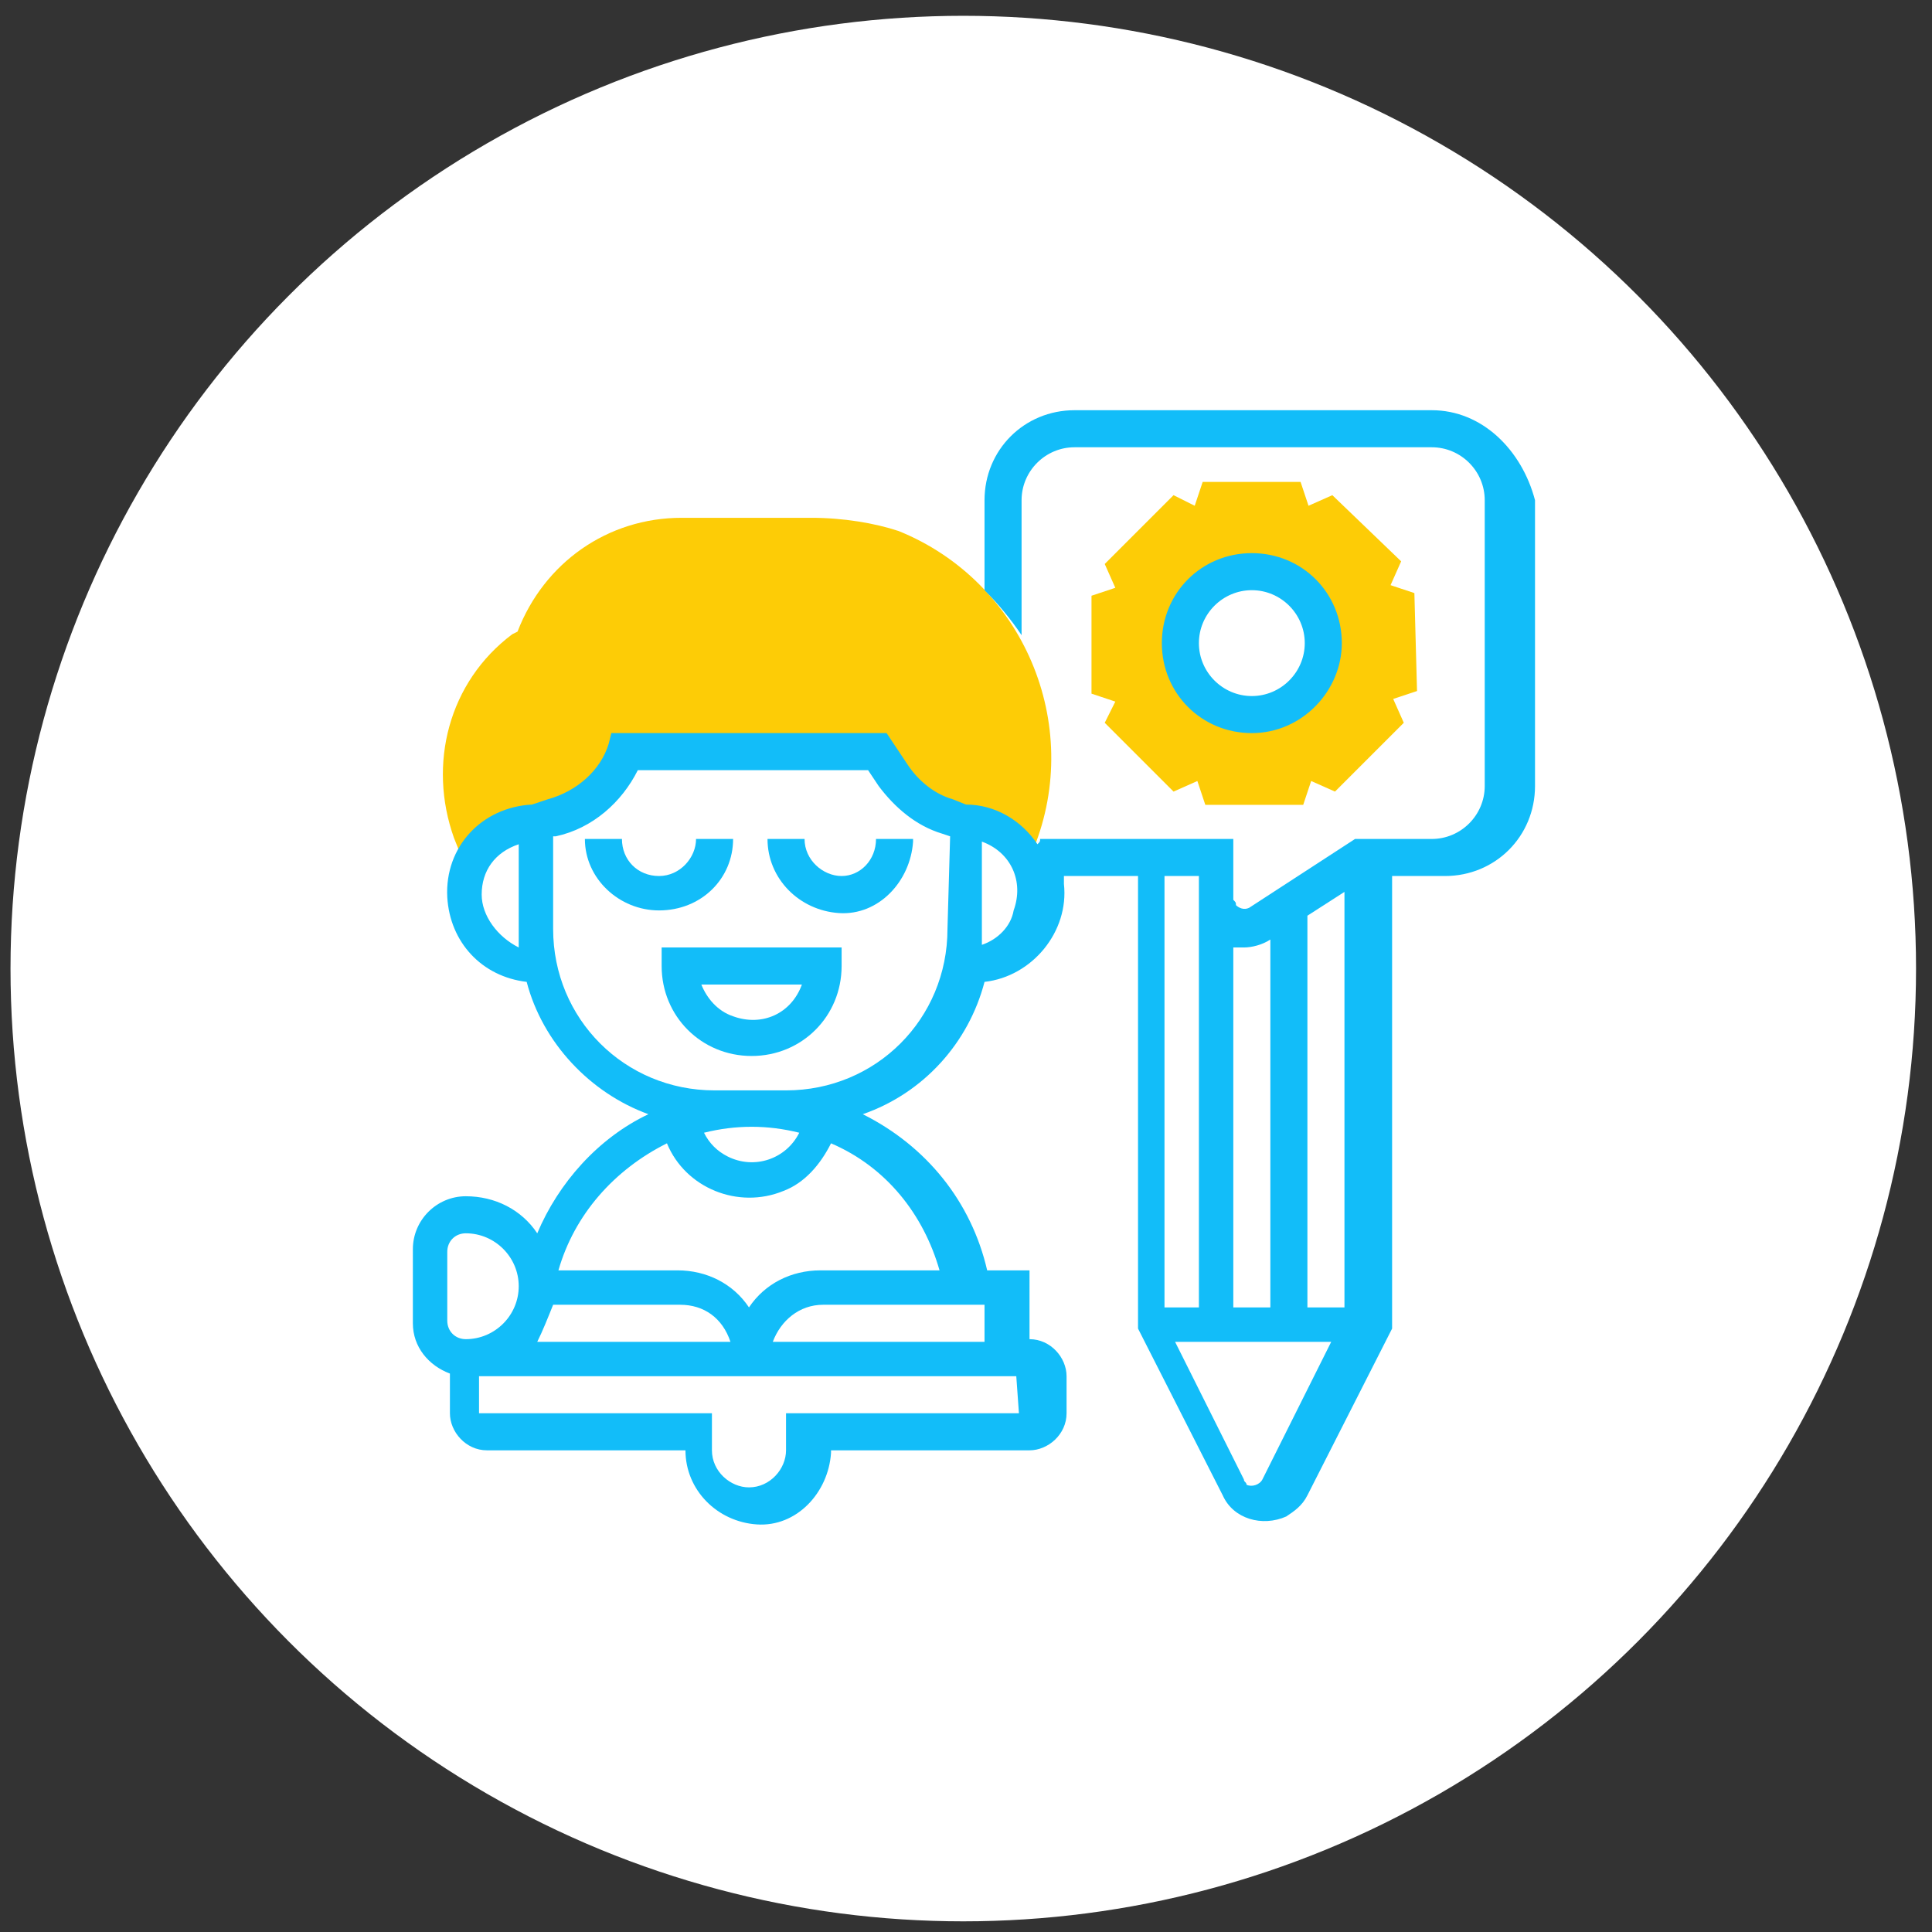
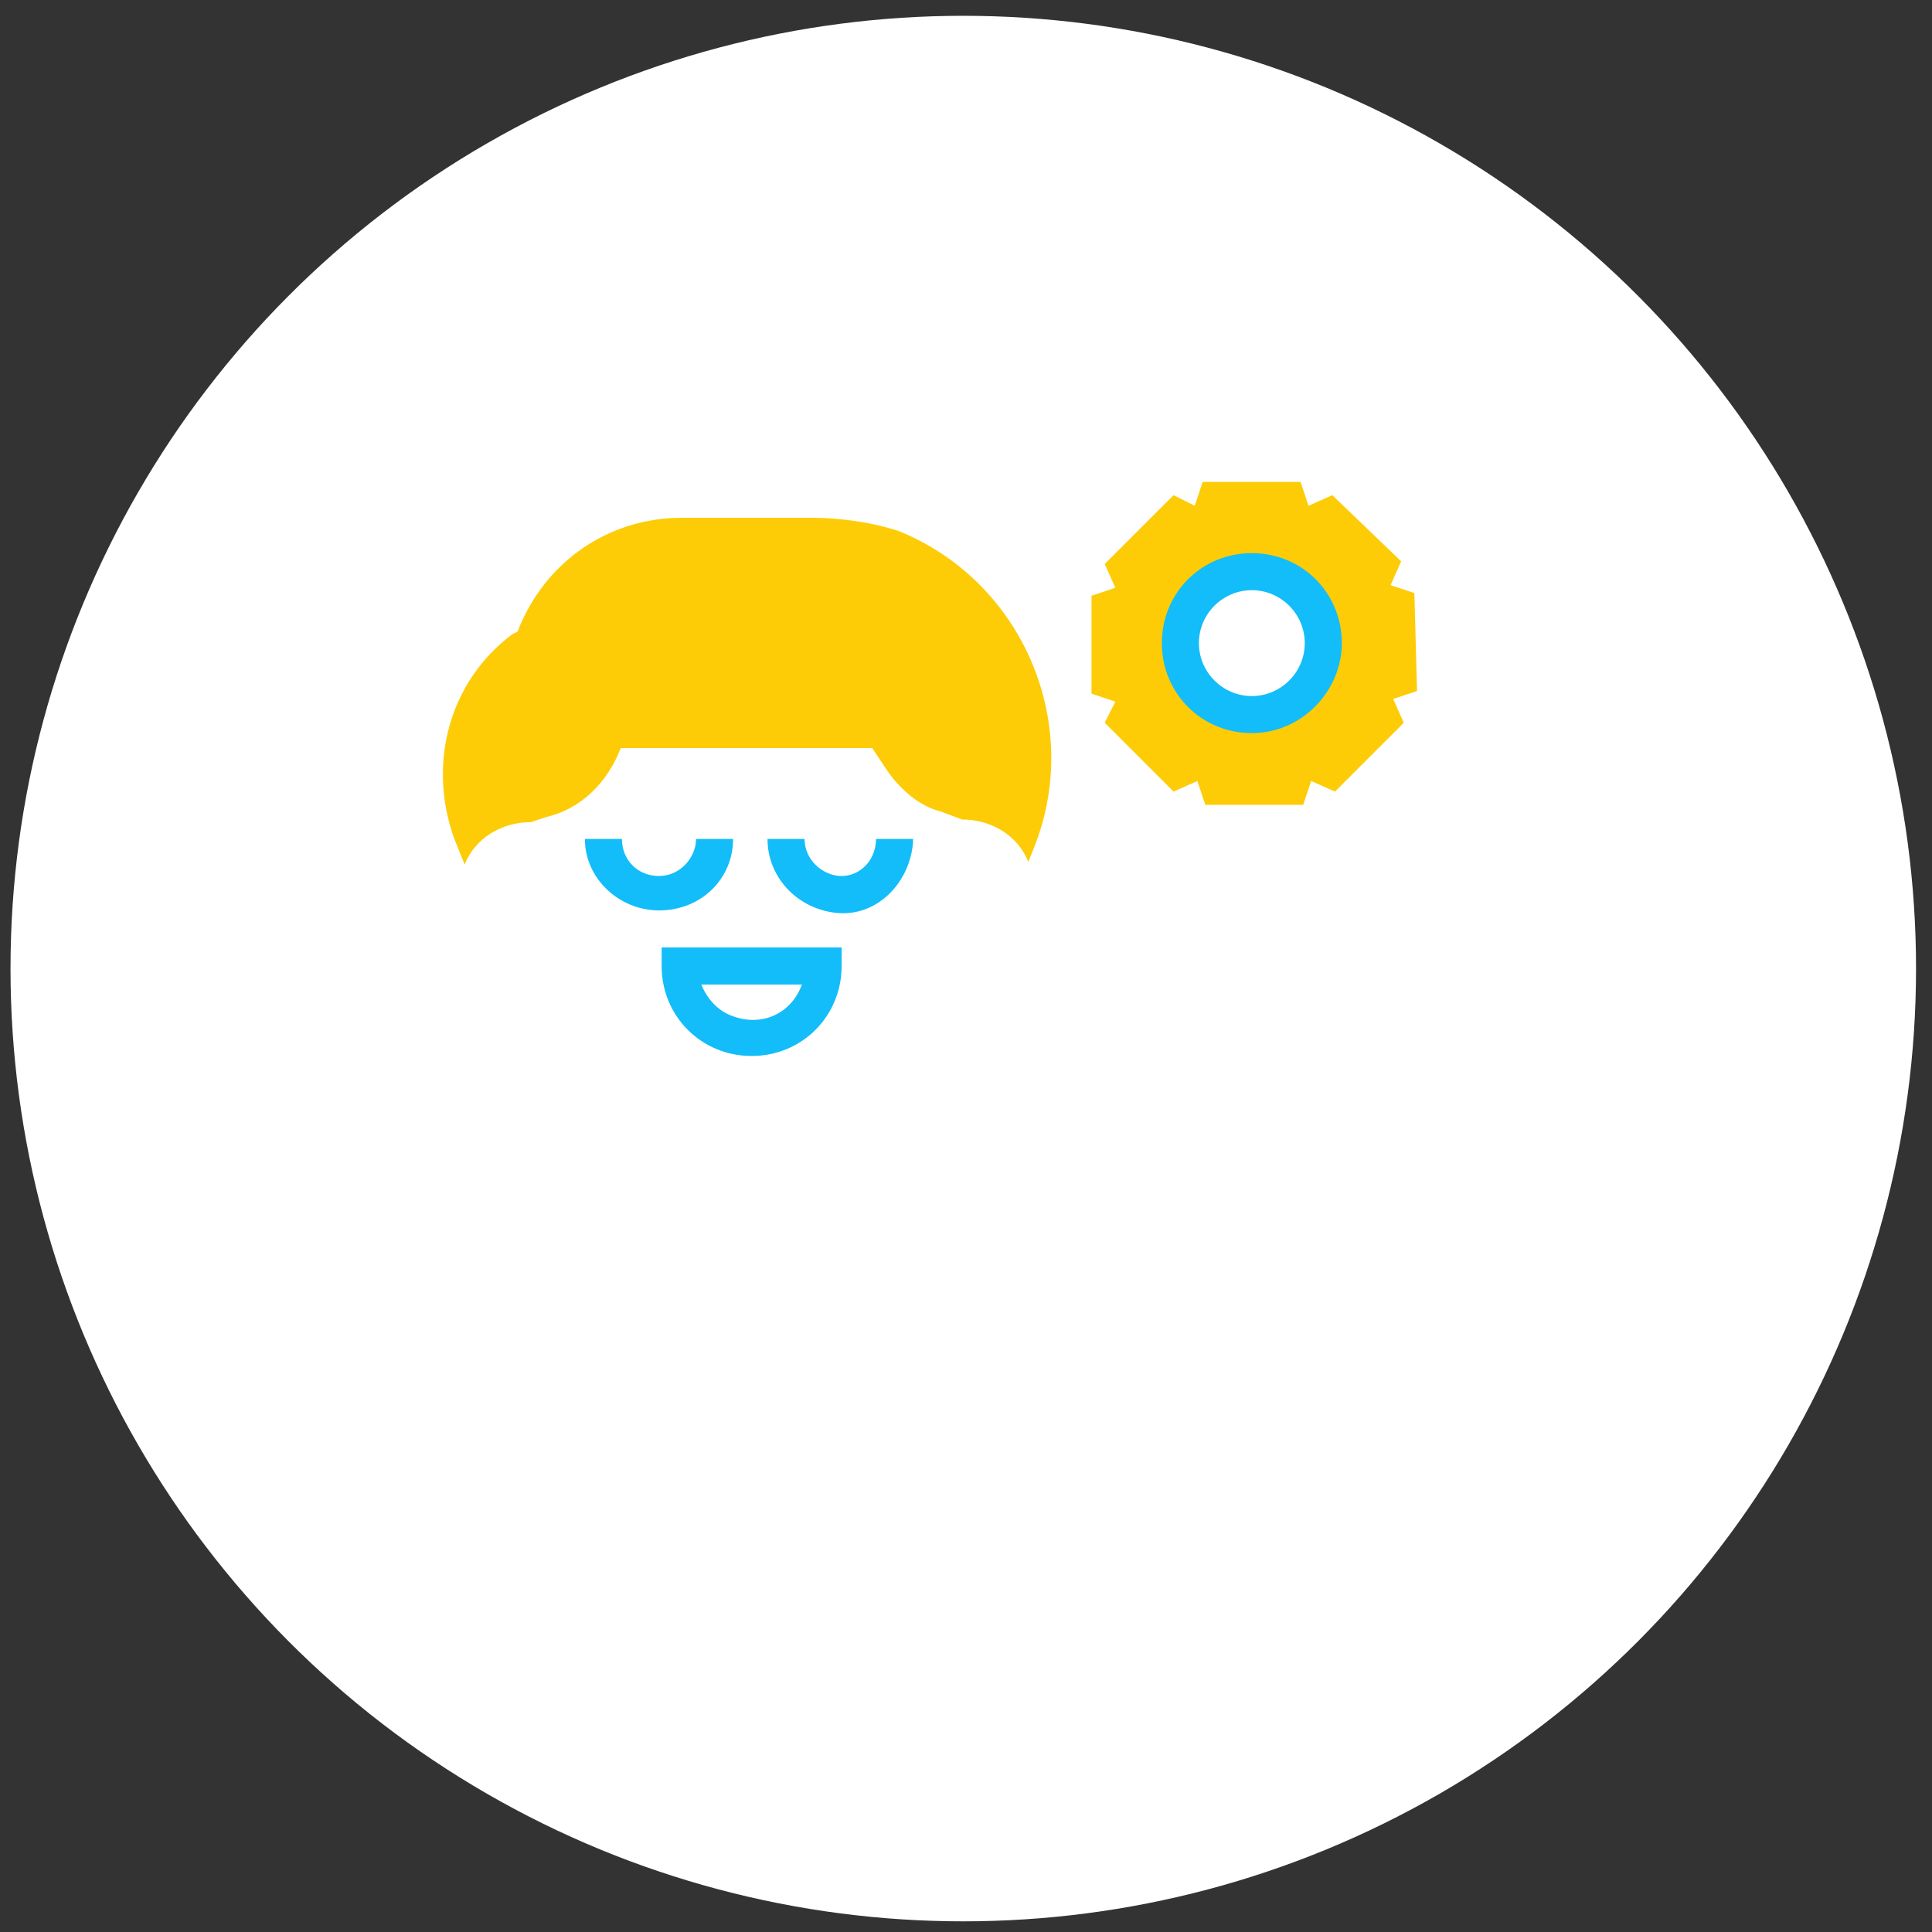
<svg xmlns="http://www.w3.org/2000/svg" version="1.1" id="Layer_1" x="0px" y="0px" viewBox="0 0 73 73" style="enable-background:new 0 0 73 73;" xml:space="preserve">
  <rect x="0" y="0" width="73" height="73" fill="#333333" stroke="none" />
  <style type="text/css">
	.st0{fill:#FFFFFF;}
	.st1{fill:none;}
	.st2{fill:#FDCC06;}
	.st3{fill:#12BDF9;}
</style>
  <g id="Group_466" transform="translate(-219.133 -2104.133)">
    <g transform="matrix(1, 0, 0, 1, 219.13, 2104.13)">
      <ellipse id="Ellipse_41-2" class="st0" cx="36.4" cy="36.6" rx="36" ry="36" />
    </g>
  </g>
  <rect x="-0.1" y="0.1" class="st1" width="73" height="73" />
  <g id="storytelling" transform="translate(-1 -1)">
    <g id="Group_1029" transform="translate(26.742 3.71)">
      <g id="Group_1028">
        <path id="Path_3119" class="st2" d="M27.7,19.7l-0.9-0.3l0.4-0.9L24.6,16l-0.9,0.4l-0.3-0.9h-3.7l-0.3,0.9L18.6,16L16,18.6     l0.4,0.9l-0.9,0.3v3.7l0.9,0.3L16,24.6l2.6,2.6l0.9-0.4l0.3,0.9h3.7l0.3-0.9l0.9,0.4l2.6-2.6l-0.4-0.9l0.9-0.3L27.7,19.7z      M21.6,24.3c-1.5,0-2.7-1.2-2.7-2.7c0-1.5,1.2-2.7,2.7-2.7c1.5,0,2.7,1.2,2.7,2.7v0C24.3,23.1,23.1,24.3,21.6,24.3L21.6,24.3z" />
      </g>
    </g>
    <g id="Group_1030" transform="translate(2.355 5.065)">
      <path id="Path_3120" class="st2" d="M29.3,15.5h-4.9c-2.8,0-5.2,1.7-6.2,4.3l-0.2,0.1c-2.4,1.8-3.2,4.9-2.2,7.7l0.4,1h0    c0.4-1,1.4-1.6,2.5-1.6l0.6-0.2c1.3-0.3,2.3-1.3,2.8-2.6h9.5l0.6,0.9c0.5,0.7,1.2,1.3,2,1.5l0.8,0.3c1.1,0,2.1,0.6,2.5,1.6h0    l0.2-0.5c1.9-4.7-0.4-10.1-5.1-12C31.7,15.7,30.5,15.5,29.3,15.5z" />
    </g>
    <g id="Group_1031" transform="translate(1 1)">
      <path id="Path_3121" class="st3" d="M25,36.5c0,1.9,1.5,3.4,3.4,3.4c1.9,0,3.4-1.5,3.4-3.4l0,0v-0.7H25V36.5z M30.3,37.2    c-0.4,1.1-1.5,1.6-2.6,1.2c-0.6-0.2-1-0.7-1.2-1.2H30.3z" />
      <path id="Path_3122" class="st3" d="M31.8,33.1c-0.7,0-1.4-0.6-1.4-1.4H29c0,1.5,1.2,2.7,2.7,2.8s2.7-1.2,2.8-2.7c0,0,0-0.1,0-0.1    h-1.4C33.1,32.5,32.5,33.1,31.8,33.1z" />
      <path id="Path_3123" class="st3" d="M27.7,31.7h-1.4c0,0.7-0.6,1.4-1.4,1.4s-1.4-0.6-1.4-1.4h-1.4c0,1.5,1.3,2.7,2.8,2.7    C26.5,34.4,27.7,33.2,27.7,31.7z" />
      <path id="Path_3124" class="st3" d="M50.7,24.3c0-1.9-1.5-3.4-3.4-3.4c-1.9,0-3.4,1.5-3.4,3.4s1.5,3.4,3.4,3.4    C49.2,27.7,50.7,26.1,50.7,24.3z M45.3,24.3c0-1.1,0.9-2,2-2s2,0.9,2,2c0,1.1-0.9,2-2,2C46.2,26.3,45.3,25.4,45.3,24.3z" />
-       <path id="Path_3125" class="st3" d="M54.1,15.5H40.6c-1.9,0-3.4,1.5-3.4,3.4v3.4c0.5,0.5,1,1.1,1.4,1.7v-5.1c0-1.1,0.9-2,2-2h13.5    c1.1,0,2,0.9,2,2v10.8c0,1.1-0.9,2-2,2h-2.9l-4,2.6c-0.2,0.1-0.4,0-0.5-0.1c0-0.1,0-0.1-0.1-0.2v-2.3h-7.3c0,0.1,0,0.1-0.1,0.2    c-0.6-0.9-1.6-1.5-2.7-1.5L36,30.2c-0.7-0.2-1.3-0.7-1.7-1.3l-0.8-1.2H23.1L23,28.1c-0.3,1-1.2,1.8-2.3,2.1l-0.6,0.2    c-1.9,0.1-3.3,1.6-3.2,3.5c0.1,1.7,1.3,3,3,3.2c0.6,2.3,2.4,4.2,4.6,5c-1.9,0.9-3.4,2.6-4.2,4.5c-0.6-0.9-1.6-1.4-2.7-1.4    c-1.1,0-2,0.9-2,2V50c0,0.9,0.6,1.6,1.4,1.9c0,0,0,0.1,0,0.1v1.4c0,0.7,0.6,1.4,1.4,1.4h7.5c0,1.5,1.2,2.7,2.7,2.8    s2.7-1.2,2.8-2.7c0,0,0-0.1,0-0.1h7.5c0.7,0,1.4-0.6,1.4-1.4v-1.4c0-0.7-0.6-1.4-1.4-1.4V48h-1.6c-0.6-2.6-2.3-4.7-4.7-5.9    c2.3-0.8,4-2.7,4.6-5c1.8-0.2,3.2-1.9,3-3.7c0-0.1,0-0.2,0-0.3h2.8v17.1l3.2,6.3c0.4,0.9,1.5,1.2,2.4,0.8c0.3-0.2,0.6-0.4,0.8-0.8    l3.2-6.3V33.1h2c1.9,0,3.4-1.5,3.4-3.4V18.9C57.5,17,56,15.5,54.1,15.5z M18.2,33.8c0-0.9,0.5-1.6,1.4-1.9v3.3c0,0.2,0,0.4,0,0.6    C18.8,35.4,18.2,34.6,18.2,33.8z M30.2,42.8c-0.5,1-1.7,1.4-2.7,0.9c-0.4-0.2-0.7-0.5-0.9-0.9C27.8,42.5,29,42.5,30.2,42.8z     M20.9,49.3h4.8c0.9,0,1.6,0.5,1.9,1.4h-7.3C20.5,50.3,20.7,49.8,20.9,49.3z M16.9,47.3c0-0.4,0.3-0.7,0.7-0.7c1.1,0,2,0.9,2,2    c0,1.1-0.9,2-2,2c-0.4,0-0.7-0.3-0.7-0.7V47.3z M38.5,53.4h-8.8v1.4c0,0.7-0.6,1.4-1.4,1.4c-0.7,0-1.4-0.6-1.4-1.4v-1.4h-8.8v-1.4    h20.3L38.5,53.4z M37.2,50.7h-8c0.3-0.8,1-1.4,1.9-1.4h6.1L37.2,50.7z M35.5,48h-4.5c-1.1,0-2.1,0.5-2.7,1.4    c-0.6-0.9-1.6-1.4-2.7-1.4h-4.5c0.6-2.1,2.1-3.8,4.1-4.8c0.7,1.7,2.7,2.5,4.4,1.8c0.8-0.3,1.4-1,1.8-1.8    C33.5,44.1,34.9,45.9,35.5,48L35.5,48z M35.8,35.1c0,3.4-2.7,6.1-6.1,6.1l0,0H27c-3.4,0-6.1-2.7-6.1-6.1l0,0v-3.5l0.1,0    c1.4-0.3,2.5-1.3,3.1-2.5h8.7l0.4,0.6c0.6,0.8,1.4,1.5,2.4,1.8l0.3,0.1L35.8,35.1z M37.1,35.7c0-0.2,0-0.4,0-0.6v-3.3    c1.1,0.4,1.6,1.5,1.2,2.6C38.2,35,37.7,35.5,37.1,35.7L37.1,35.7z M49.4,49.3V34.6l1.4-0.9v15.7H49.4z M47,35.8    c0.3,0,0.7-0.1,1-0.3l0,0v13.9h-1.4V35.8C46.8,35.8,46.9,35.8,47,35.8L47,35.8z M45.3,33.1v16.3H44V33.1H45.3z M47.7,55.9    c-0.1,0.2-0.4,0.3-0.6,0.2C47.1,56,47,56,47,55.9l-2.6-5.2h5.9L47.7,55.9z" />
    </g>
  </g>
</svg>